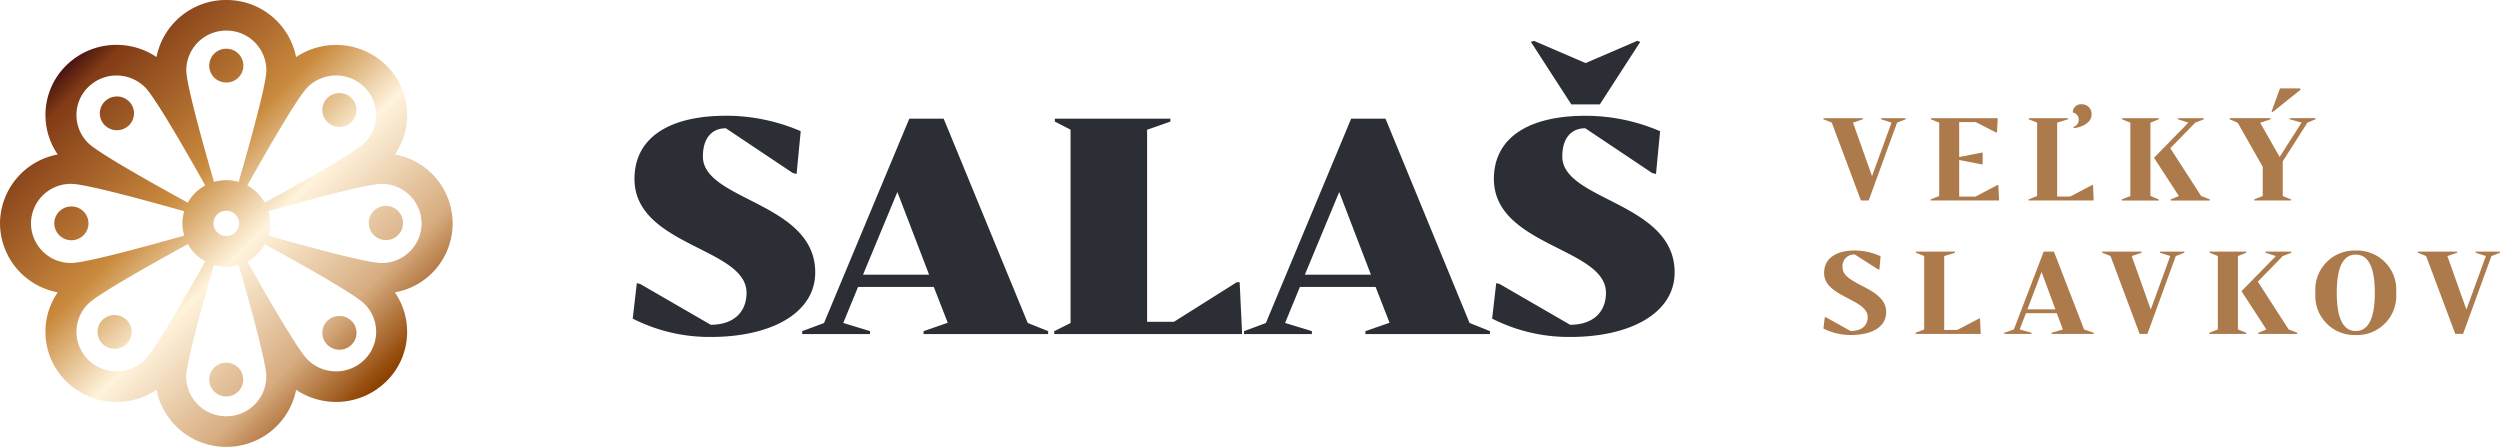
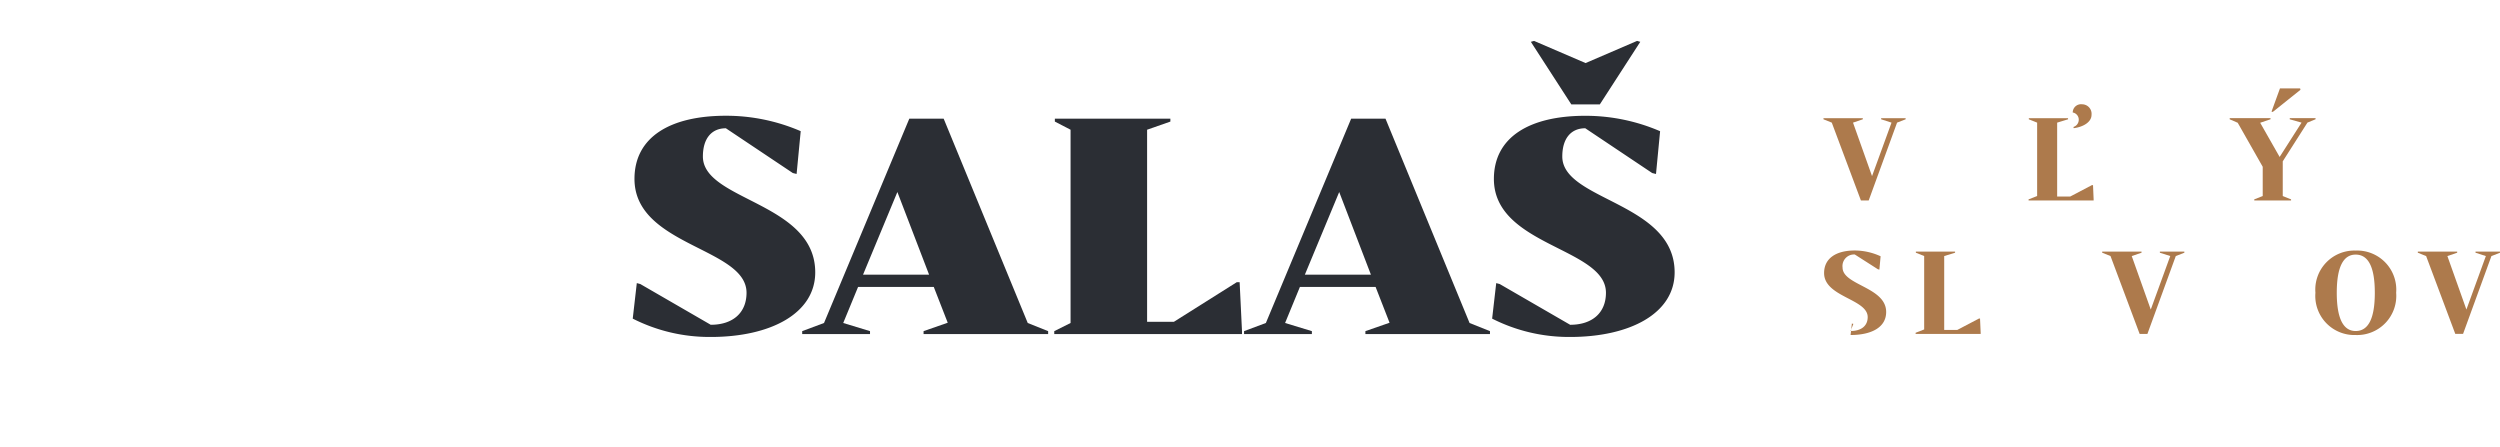
<svg xmlns="http://www.w3.org/2000/svg" width="270.597" height="48.368" viewBox="0 0 270.597 48.368">
  <defs>
    <clipPath id="clip-path">
      <path id="Path_428" data-name="Path 428" d="M0,21.894H270.6V-26.474H0Z" transform="translate(0 26.474)" fill="none" />
    </clipPath>
    <linearGradient id="linear-gradient" x1="0.123" y1="0.119" x2="0.888" y2="0.873" gradientUnits="objectBoundingBox">
      <stop offset="0" stop-color="#481410" />
      <stop offset="0.033" stop-color="#481410" />
      <stop offset="0.084" stop-color="#813b16" />
      <stop offset="0.382" stop-color="#c98a3d" />
      <stop offset="0.562" stop-color="#fff3dc" />
      <stop offset="0.8" stop-color="#d7ac80" />
      <stop offset="0.803" stop-color="#d6ab7f" />
      <stop offset="0.914" stop-color="#a36024" />
      <stop offset="0.955" stop-color="#8f4300" />
      <stop offset="1" stop-color="#8f4300" />
    </linearGradient>
  </defs>
  <g id="Logo_Salas_vertical" transform="translate(0 26.474)">
    <g id="Group_292" data-name="Group 292" transform="translate(0 -26.474)" clip-path="url(#clip-path)">
      <g id="Group_290" data-name="Group 290" transform="translate(0.001 -0.001)">
-         <path id="Path_426" data-name="Path 426" d="M19.345,7.57a7.525,7.525,0,0,0-.923-9.641,7.78,7.78,0,0,0-9.763-.906A7.681,7.681,0,0,0,1.1-9.154,7.681,7.681,0,0,0-6.454-2.981a7.706,7.706,0,0,0-4.324-1.314,7.7,7.7,0,0,0-5.441,2.223A7.506,7.506,0,0,0-18.472,3.3a7.48,7.48,0,0,0,1.33,4.268,7.632,7.632,0,0,0-6.25,7.46,7.632,7.632,0,0,0,6.25,7.461,7.48,7.48,0,0,0-1.33,4.268,7.5,7.5,0,0,0,2.253,5.371,7.691,7.691,0,0,0,5.441,2.225,7.706,7.706,0,0,0,4.324-1.314A7.678,7.678,0,0,0,1.1,39.214,7.677,7.677,0,0,0,8.659,33.04a7.778,7.778,0,0,0,9.763-.908,7.525,7.525,0,0,0,.923-9.641,7.577,7.577,0,0,0,0-14.921M3.377,19.141a4.726,4.726,0,0,0,1.887-1.864c4.041,2.209,9.716,5.4,10.785,6.455a4.242,4.242,0,0,1,0,6.056,4.376,4.376,0,0,1-6.135,0c-1.071-1.056-4.3-6.658-6.537-10.648M-3.237,31.619c0-1.494,1.728-7.712,3-12.093a4.827,4.827,0,0,0,2.669,0c1.275,4.381,3,10.6,3,12.093A4.311,4.311,0,0,1,1.1,35.9a4.311,4.311,0,0,1-4.339-4.282m5.671-16.2-.042.143-.069.124a1.4,1.4,0,0,1-.557.55l-.128.068-.144.042a1.4,1.4,0,0,1-.784,0L.564,16.3l-.126-.068a1.4,1.4,0,0,1-.555-.55l-.069-.124-.042-.144a1.346,1.346,0,0,1,0-.773l.042-.144.069-.124a1.4,1.4,0,0,1,.555-.55l.126-.068.146-.042a1.4,1.4,0,0,1,.784,0l.144.042.128.068a1.4,1.4,0,0,1,.557.55l.069.124.042.143a1.359,1.359,0,0,1,0,.776m-16.28,8.313c1.069-1.056,6.743-4.246,10.785-6.455a4.725,4.725,0,0,0,1.887,1.864c-2.236,3.99-5.466,9.592-6.537,10.648a4.376,4.376,0,0,1-6.135,0,4.245,4.245,0,0,1,0-6.056M-15.7,10.747c1.513,0,7.809,1.706,12.248,2.965a4.625,4.625,0,0,0,0,2.636c-4.44,1.259-10.735,2.965-12.248,2.965a4.312,4.312,0,0,1-4.339-4.284A4.311,4.311,0,0,1-15.7,10.747m14.525.174a4.725,4.725,0,0,0-1.887,1.864c-4.041-2.209-9.716-5.4-10.785-6.455a4.245,4.245,0,0,1,0-6.056,4.376,4.376,0,0,1,6.135,0c1.071,1.056,4.3,6.658,6.537,10.648M5.44-1.557c0,1.494-1.728,7.712-3,12.093a4.827,4.827,0,0,0-2.669,0c-1.275-4.381-3-10.6-3-12.093A4.31,4.31,0,0,1,1.1-5.84,4.31,4.31,0,0,1,5.44-1.557M16.049,6.33C14.98,7.386,9.306,10.576,5.264,12.785a4.726,4.726,0,0,0-1.887-1.864C5.613,6.931,8.843,1.329,9.914.273a4.376,4.376,0,0,1,6.135,0,4.242,4.242,0,0,1,0,6.056m6.192,8.7A4.312,4.312,0,0,1,17.9,19.314c-1.511,0-7.809-1.706-12.248-2.965a4.625,4.625,0,0,0,0-2.636c4.44-1.259,10.737-2.965,12.248-2.965a4.311,4.311,0,0,1,4.339,4.282m-2.012-.011a1.851,1.851,0,1,0-1.862,1.816,1.839,1.839,0,0,0,1.862-1.816M14.646,4.048a1.81,1.81,0,0,0,.016-2.583,1.869,1.869,0,0,0-2.618-.016,1.81,1.81,0,0,0-.015,2.583,1.867,1.867,0,0,0,2.616.016M2.951-2.038A1.836,1.836,0,0,0,1.113-3.876,1.836,1.836,0,0,0-.748-2.062,1.836,1.836,0,0,0,1.09-.224,1.836,1.836,0,0,0,2.951-2.038M-9.437,4.417a1.813,1.813,0,0,0,.016-2.585,1.868,1.868,0,0,0-2.616-.015A1.81,1.81,0,0,0-12.054,4.4a1.867,1.867,0,0,0,2.616.016m-4.376,10.618a1.839,1.839,0,0,0-1.84-1.838,1.84,1.84,0,0,0-1.862,1.816,1.841,1.841,0,0,0,1.84,1.838,1.841,1.841,0,0,0,1.862-1.816m1.524,10.439a1.81,1.81,0,0,0-.016,2.583,1.867,1.867,0,0,0,2.616.016,1.81,1.81,0,0,0,.016-2.583,1.867,1.867,0,0,0-2.616-.016M-.748,31.917A1.836,1.836,0,0,0,1.09,33.755,1.826,1.826,0,1,0,1.113,30.1,1.836,1.836,0,0,0-.748,31.917m12.793-6.345a1.81,1.81,0,0,0-.015,2.583,1.867,1.867,0,0,0,2.616.016,1.81,1.81,0,0,0,.016-2.583,1.869,1.869,0,0,0-2.618-.016" transform="translate(23.392 9.154)" fill="url(#linear-gradient)" />
-       </g>
+         </g>
      <g id="Group_291" data-name="Group 291" transform="translate(68.487 12.528)">
        <path id="Path_427" data-name="Path 427" d="M8.028,2.852l-.409-.1L.373-2.093c-1.544,0-2.488,1.1-2.488,3.055,0,4.789,12.16,4.948,12.16,12.539,0,4.443-4.821,6.994-11.311,6.994A18.358,18.358,0,0,1-9.708,18.51l.44-3.844.378.1,7.624,4.41c2.426,0,3.875-1.323,3.875-3.466C2.61,10.823-9.52,10.665-9.52,3.388c0-4.536,3.875-6.837,9.893-6.837a20.357,20.357,0,0,1,8.1,1.67Z" transform="translate(9.708 3.449)" fill="#2b2e34" />
      </g>
    </g>
    <g id="Group_293" data-name="Group 293" transform="translate(86.829 -13.63)">
      <path id="Path_429" data-name="Path 429" d="M12.05,10.41v.314H-1.433V10.41L1.181,9.5-.331,5.622h-8.19L-10.13,9.528l2.9.882v.314h-7.341V10.41l2.362-.882,9.232-22.116H.741l9.1,22.116ZM-.836,4.3-4.269-4.648-7.987,4.3Z" transform="translate(14.571 12.588)" fill="#2b2e34" />
    </g>
    <g id="Group_294" data-name="Group 294" transform="translate(114.11 -13.63)">
      <path id="Path_430" data-name="Path 430" d="M9.2,10.41v.314h-20.32V10.41l1.765-.882V-11.391l-1.7-.881v-.316H1.448v.316l-2.519.881V9.4h2.9l6.8-4.284h.316Z" transform="translate(11.122 12.588)" fill="#2b2e34" />
    </g>
    <g id="Group_295" data-name="Group 295" transform="translate(134.652 -13.63)">
      <path id="Path_431" data-name="Path 431" d="M12.05,10.41v.314H-1.433V10.41L1.181,9.5-.331,5.622h-8.19l-1.606,3.906,2.9.882v.314h-7.341V10.41l2.362-.882,9.232-22.116H.741l9.1,22.116ZM-.836,4.3-4.269-4.648-7.987,4.3Z" transform="translate(14.571 12.588)" fill="#2b2e34" />
    </g>
    <g id="Group_297" data-name="Group 297" transform="translate(0 -26.474)" clip-path="url(#clip-path)">
      <g id="Group_296" data-name="Group 296" transform="translate(161.507 4.432)">
        <path id="Path_432" data-name="Path 432" d="M8.941,11.337c0,4.441-4.82,6.994-11.309,6.994a18.366,18.366,0,0,1-8.444-1.984l.442-3.844.378.1,7.624,4.41c2.424,0,3.875-1.323,3.875-3.466,0-4.884-12.129-5.041-12.129-12.318,0-4.536,3.875-6.837,9.891-6.837a20.366,20.366,0,0,1,8.1,1.67L6.924.69l-.409-.1L-.731-4.258c-1.544,0-2.488,1.1-2.488,3.057,0,4.789,12.16,4.946,12.16,12.539M-6.621-13.614l.345-.1,5.578,2.4,5.576-2.4.345.1L.844-6.841H-2.242Z" transform="translate(10.812 13.709)" fill="#2b2e34" />
      </g>
    </g>
    <g id="Group_298" data-name="Group 298" transform="translate(197.367 -13.683)">
      <path id="Path_434" data-name="Path 434" d="M4.027.055,3.1.416.029,8.842H-.813L-3.966.416l-.9-.362V-.066H-.608V.055l-1.06.362L.391,6.206,2.5.416,1.377.055V-.066H4.027Z" transform="translate(4.869 0.066)" fill="#ad7a4c" />
    </g>
    <g id="Group_299" data-name="Group 299" transform="translate(208.968 -13.683)">
-       <path id="Path_435" data-name="Path 435" d="M3.351,3.978V4.1h-7.4V3.978l.926-.362V-4.328l-.9-.362V-4.81H3.207v.121L3.134-3.268H3.013L.822-4.388H-.959v3.78l2.419-.47h.121V.187H1.46L-.959-.283V3.676H.811L3.159,2.438h.119Z" transform="translate(4.052 4.81)" fill="#ad7a4c" />
-     </g>
+       </g>
    <g id="Group_301" data-name="Group 301" transform="translate(0 -26.474)" clip-path="url(#clip-path)">
      <g id="Group_300" data-name="Group 300" transform="translate(219.571 11.288)">
        <path id="Path_436" data-name="Path 436" d="M3.187,4.658v.121H-3.854V4.658l.926-.362V-3.647l-.9-.362v-.121H.419v.121l-1.18.362v8H.648L3,3.118h.121ZM.924-4.743a.9.9,0,0,1,1.012-.89A1.032,1.032,0,0,1,2.959-4.478c0,.7-.771,1.277-1.926,1.432L1-3.178a.818.818,0,0,0,.577-.771.785.785,0,0,0-.65-.795" transform="translate(3.854 5.633)" fill="#ad7a4c" />
      </g>
    </g>
    <g id="Group_302" data-name="Group 302" transform="translate(229.667 -13.682)">
-       <path id="Path_438" data-name="Path 438" d="M1.4,3.814l.9.362V4.3h-4V4.176l.926-.362V-4.13l-.9-.362v-.121H2.3v.121l-.9.362Zm6.427.362V4.3H3.6V4.176l.879-.362L1.786-.328l3.72-3.8-1.12-.362v-.121H7.179v.121l-.928.362-2.7,2.768L6.888,3.814Z" transform="translate(1.693 4.612)" fill="#ad7a4c" />
-     </g>
+       </g>
    <g id="Group_303" data-name="Group 303" transform="translate(241.339 -16.908)">
      <path id="Path_439" data-name="Path 439" d="M2.6,3.574V7.331l.9.36v.121H-.483V7.69l.915-.36V4.164L-2.275-.6l-.868-.375V-1.1H1.275v.121L.157-.6,2.263,3.1,4.635-.615,3.357-.977V-1.1H6.151v.121l-.879.362ZM1.516-1.77l-.132-.037L2.3-4.322h2.18l.037.155Z" transform="translate(3.143 4.322)" fill="#ad7a4c" />
    </g>
    <g id="Group_305" data-name="Group 305" transform="translate(0 -26.474)" clip-path="url(#clip-path)">
      <g id="Group_304" data-name="Group 304" transform="translate(197.367 27.113)">
-         <path id="Path_440" data-name="Path 440" d="M2.741.937,2.584.9.081-.7A1.252,1.252,0,0,0-1.244.709c0,1.926,4.719,2.107,4.719,4.814,0,1.7-1.65,2.492-3.853,2.492a6.483,6.483,0,0,1-2.936-.7l.144-1.241.157.037L-.378,7.582c1.169,0,1.854-.566,1.854-1.505C1.476,4.1-3.243,3.91-3.243,1.31c0-1.588,1.288-2.443,3.323-2.443a6.742,6.742,0,0,1,2.793.625Z" transform="translate(3.314 1.133)" fill="#ad7a4c" />
+         <path id="Path_440" data-name="Path 440" d="M2.741.937,2.584.9.081-.7A1.252,1.252,0,0,0-1.244.709c0,1.926,4.719,2.107,4.719,4.814,0,1.7-1.65,2.492-3.853,2.492l.144-1.241.157.037L-.378,7.582c1.169,0,1.854-.566,1.854-1.505C1.476,4.1-3.243,3.91-3.243,1.31c0-1.588,1.288-2.443,3.323-2.443a6.742,6.742,0,0,1,2.793.625Z" transform="translate(3.314 1.133)" fill="#ad7a4c" />
      </g>
    </g>
    <g id="Group_306" data-name="Group 306" transform="translate(207.344 0.758)">
      <path id="Path_442" data-name="Path 442" d="M3.187,3.978V4.1H-3.854V3.978l.926-.362V-4.328l-.9-.362V-4.81H.418v.121l-1.178.362v8H.648L3,2.438h.119Z" transform="translate(3.854 4.81)" fill="#ad7a4c" />
    </g>
    <g id="Group_307" data-name="Group 307" transform="translate(216.947 0.758)">
-       <path id="Path_443" data-name="Path 443" d="M4.381,3.978V4.1H-.181V3.978l1.215-.362L.385,1.859H-2.962l-.674,1.758,1.275.362V4.1H-5.3V3.978l1.034-.362L-1.036-4.81H.071L3.334,3.616ZM.228,1.438-1.265-2.607-2.8,1.438Z" transform="translate(5.297 4.81)" fill="#ad7a4c" />
-     </g>
+       </g>
    <g id="Group_308" data-name="Group 308" transform="translate(227.536 0.759)">
      <path id="Path_444" data-name="Path 444" d="M4.027.055,3.1.416.029,8.842H-.813L-3.966.416l-.9-.362V-.066H-.608V.055l-1.06.362L.391,6.206,2.5.416,1.377.055V-.066H4.027Z" transform="translate(4.869 0.066)" fill="#ad7a4c" />
    </g>
    <g id="Group_309" data-name="Group 309" transform="translate(239.137 0.759)">
-       <path id="Path_445" data-name="Path 445" d="M1.4,3.814l.9.362V4.3h-4V4.176l.926-.362V-4.13l-.9-.362v-.121H2.3v.121l-.9.362Zm6.429.362V4.3H3.6V4.176l.879-.362L1.786-.328l3.72-3.8-1.12-.362v-.121H7.179v.121l-.926.362-2.7,2.768L6.89,3.814Z" transform="translate(1.693 4.612)" fill="#ad7a4c" />
-     </g>
+       </g>
    <g id="Group_311" data-name="Group 311" transform="translate(0 -26.474)" clip-path="url(#clip-path)">
      <g id="Group_310" data-name="Group 310" transform="translate(250.618 27.125)">
        <path id="Path_446" data-name="Path 446" d="M0,2.065A4.226,4.226,0,0,1,4.357-2.5,4.232,4.232,0,0,1,8.74,2.065,4.237,4.237,0,0,1,4.357,6.64,4.231,4.231,0,0,1,0,2.065m6.429,0c0-2.757-.687-4.129-2.072-4.129C3-2.064,2.311-.692,2.311,2.065S3,6.207,4.357,6.207c1.385,0,2.072-1.372,2.072-4.142" transform="translate(0 2.497)" fill="#ad7a4c" />
      </g>
    </g>
    <g id="Group_312" data-name="Group 312" transform="translate(261.701 0.758)">
      <path id="Path_448" data-name="Path 448" d="M2.827,0V.122l1.12.362L1.841,6.274-.218.484.842.122V0H-3.419V.122l.9.362L.637,8.908h.842L4.549.484,5.477.122V0Z" transform="translate(3.419)" fill="#ad7a4c" />
    </g>
  </g>
</svg>